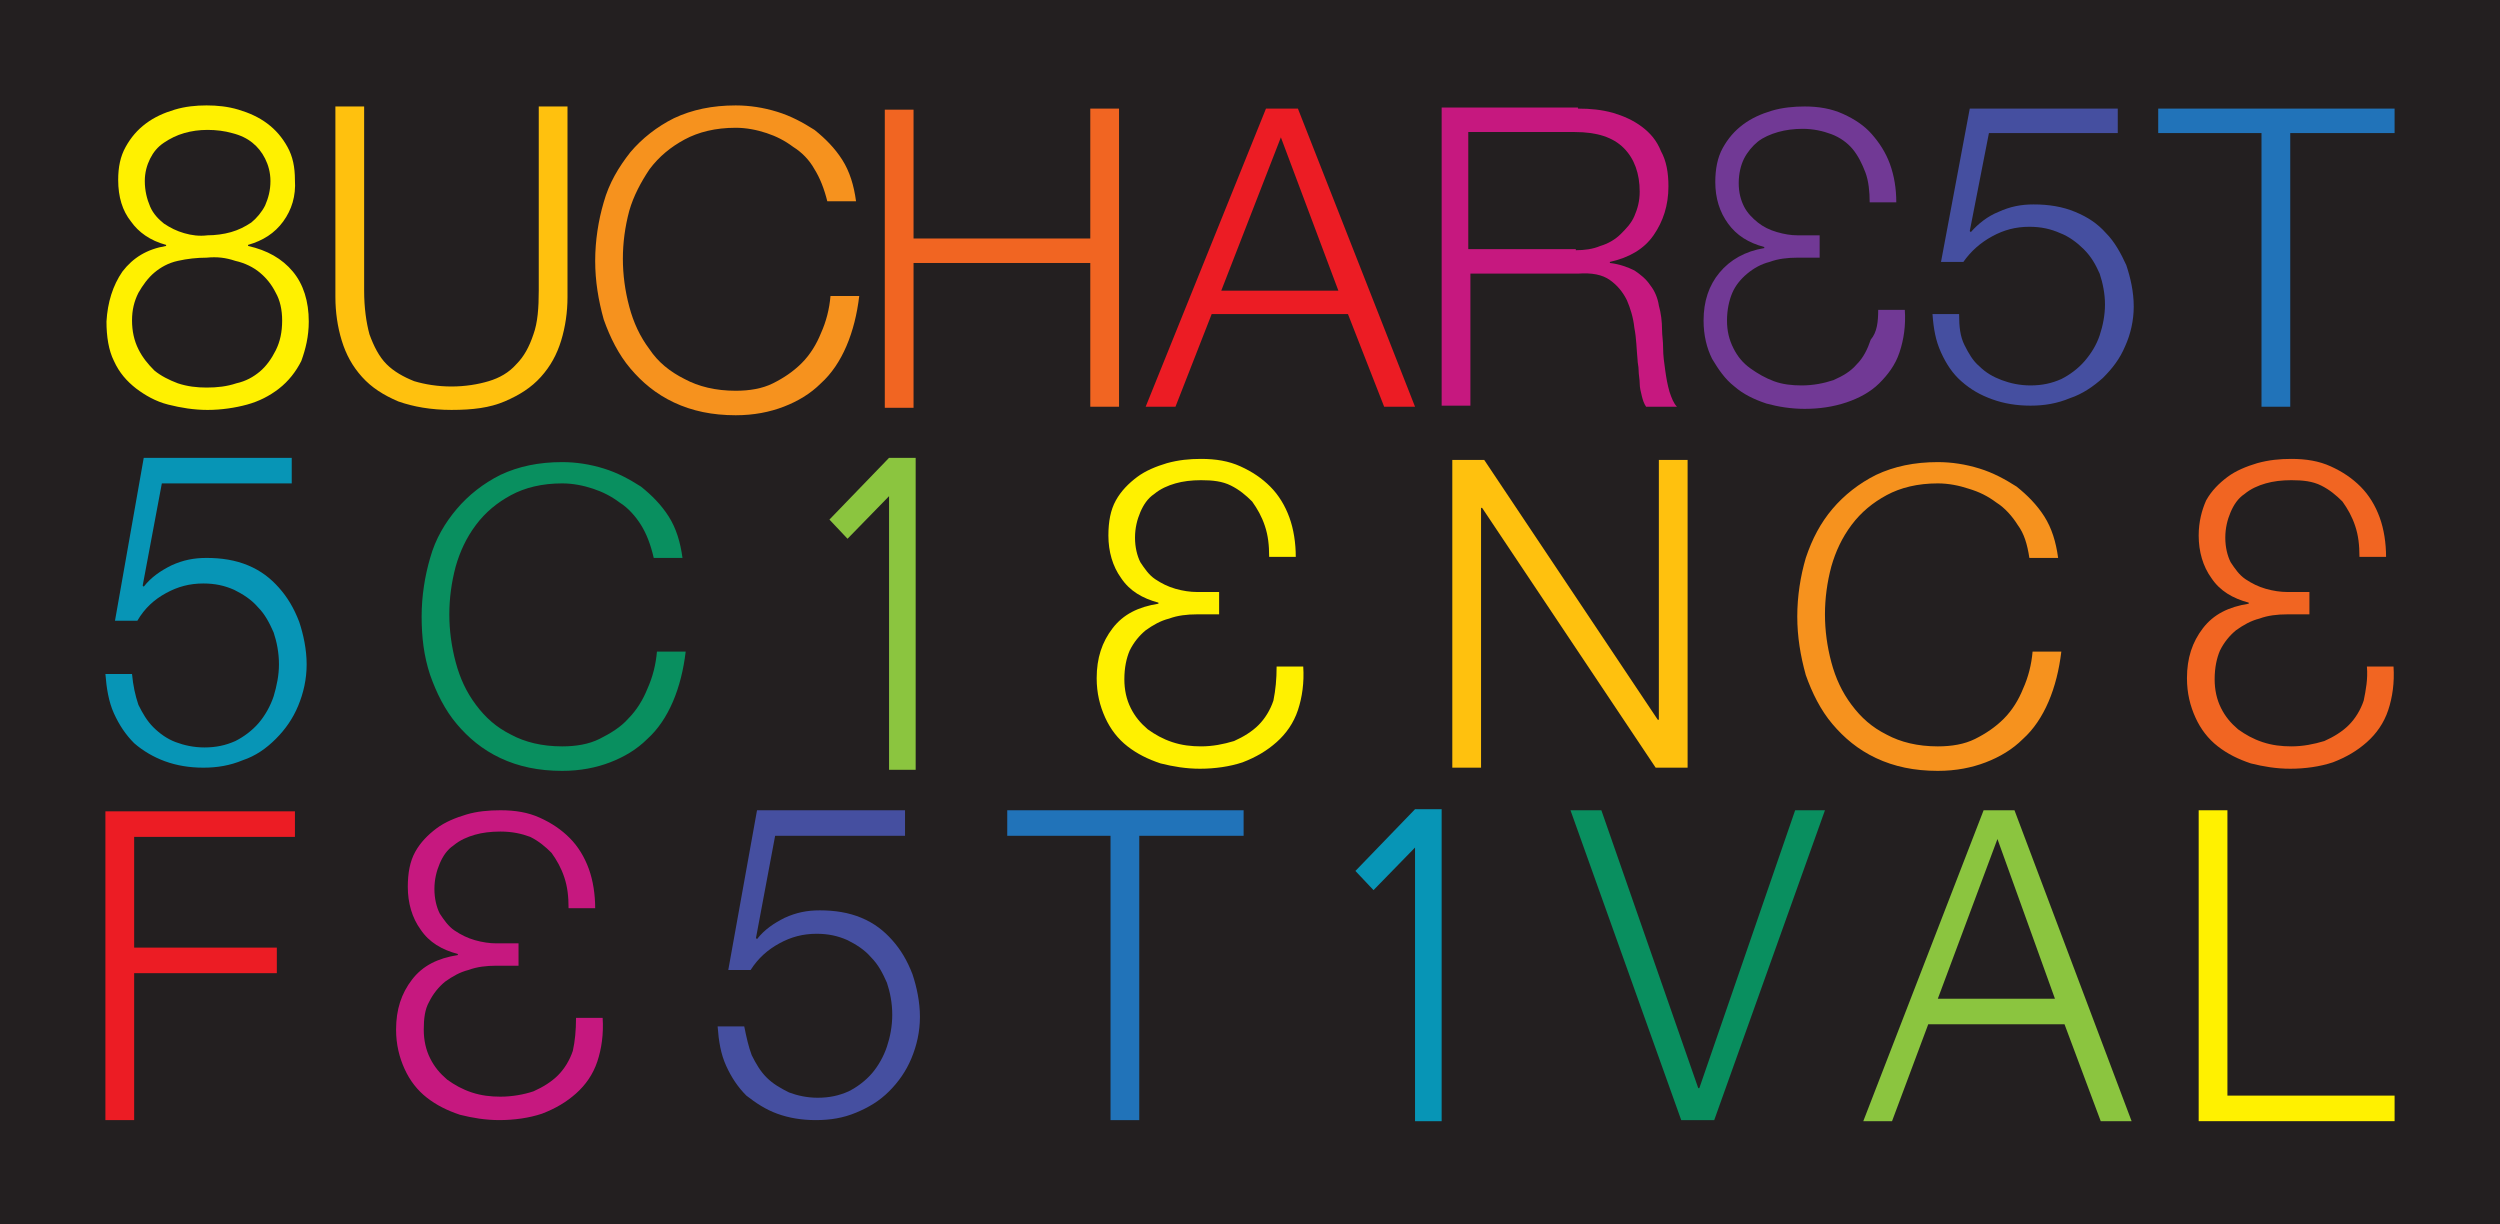
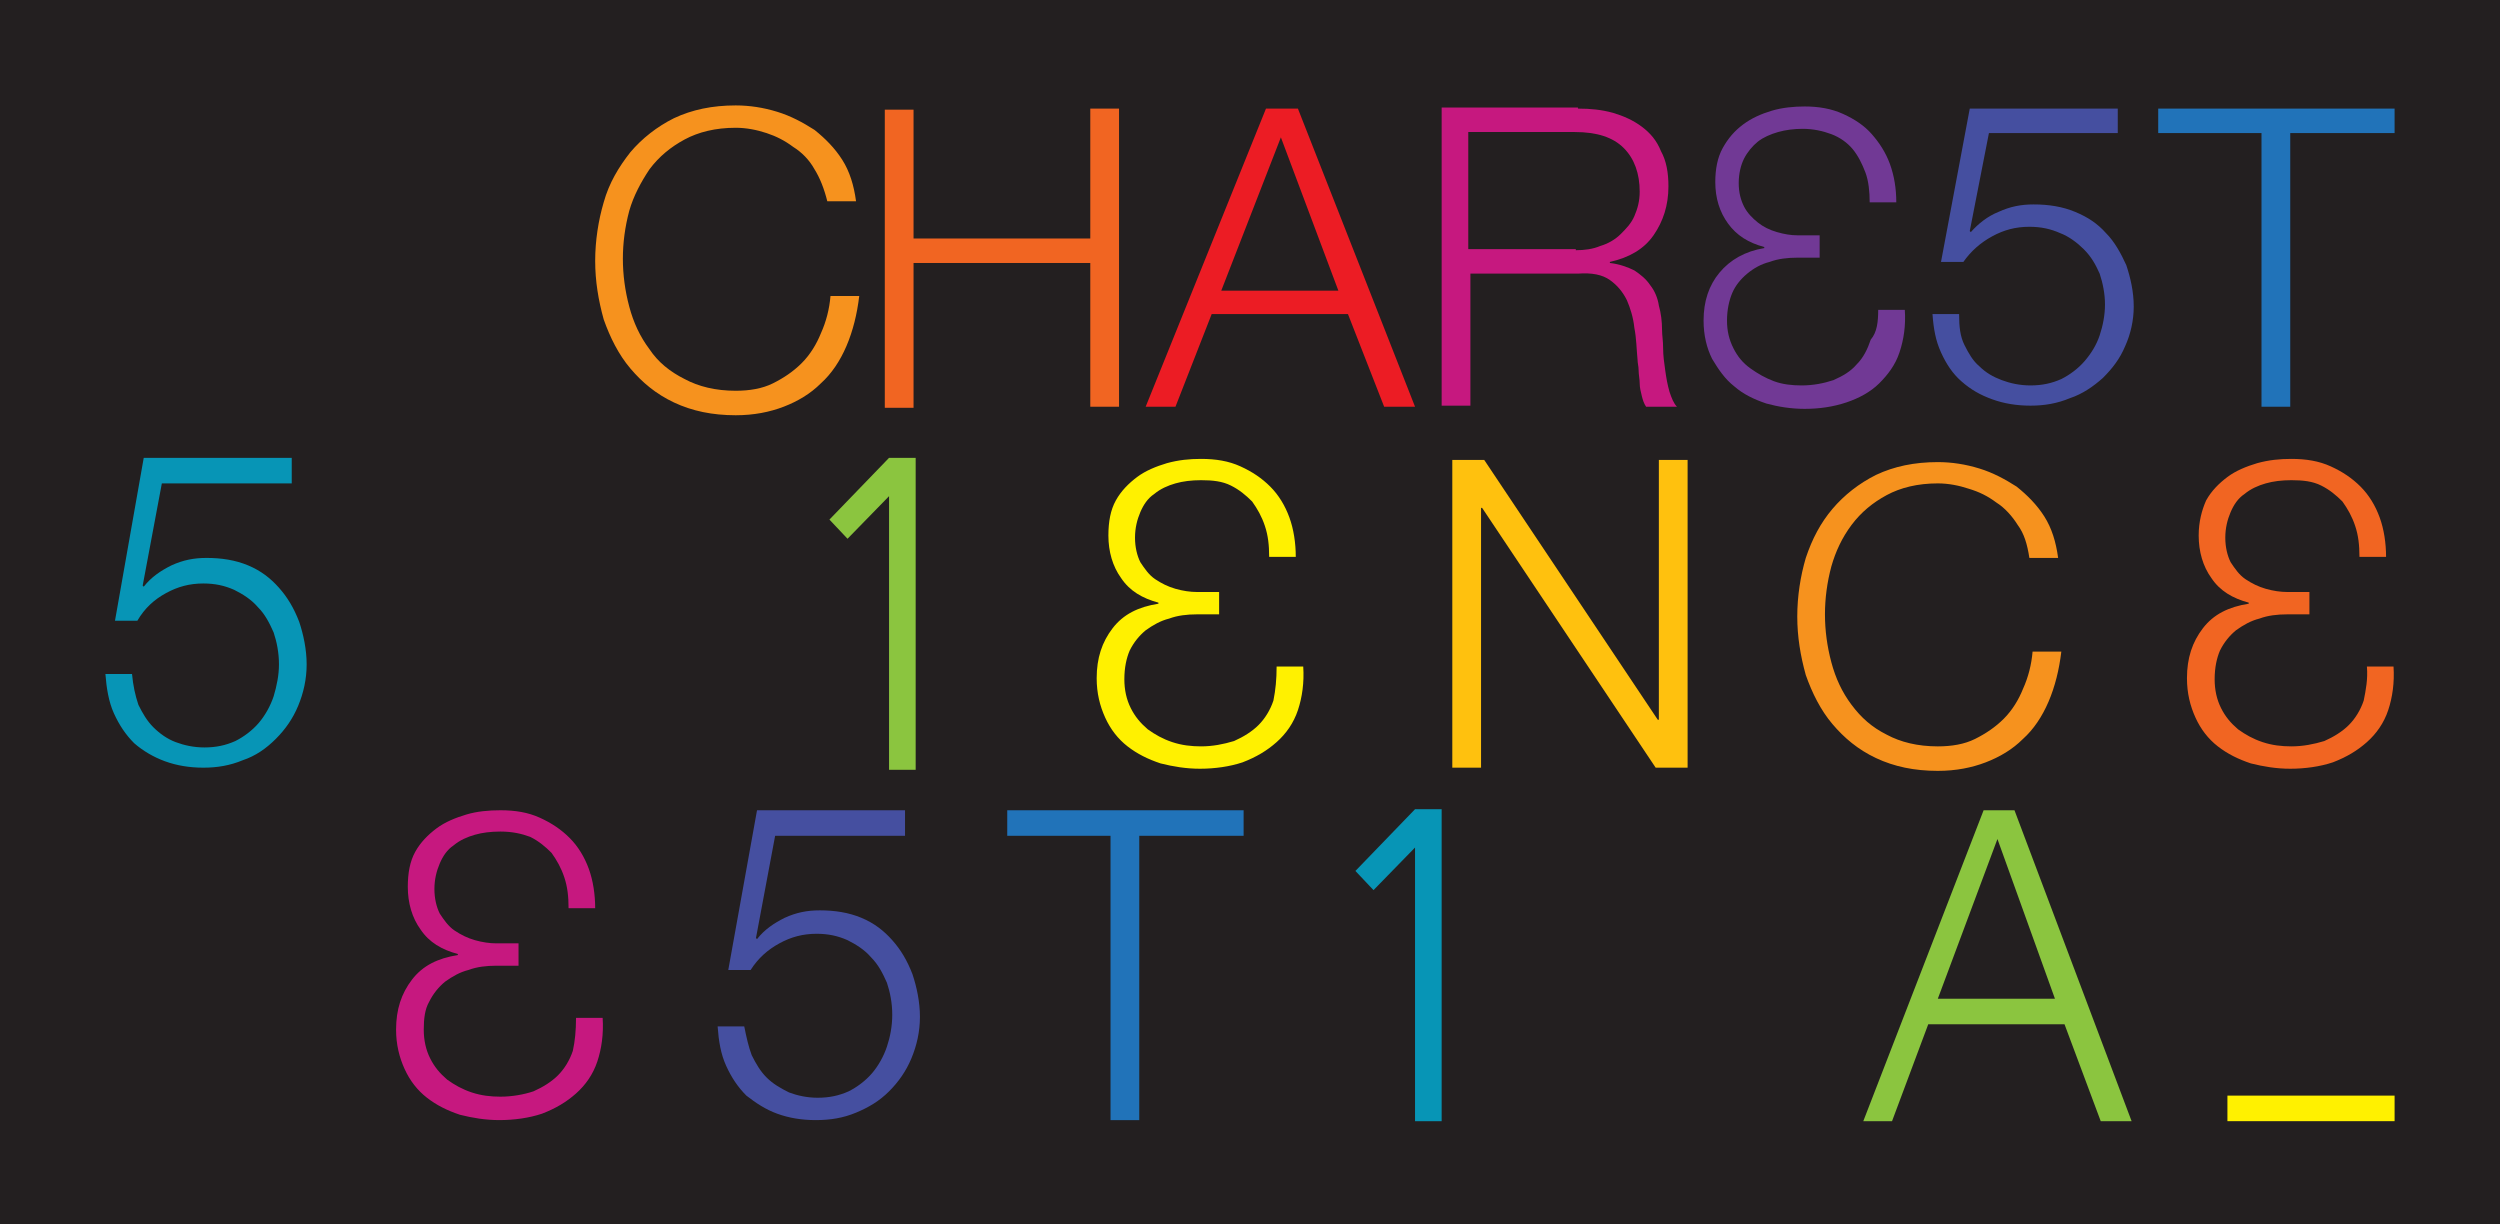
<svg xmlns="http://www.w3.org/2000/svg" version="1.1" id="Layer_1" x="0px" y="0px" viewBox="0 0 234.8 115" style="enable-background:new 0 0 234.8 115;" xml:space="preserve">
  <style type="text/css">
	.st0{fill:#231F20;}
	.st1{fill:#FFF100;}
	.st2{fill:#FFC10E;}
	.st3{fill:#F6921E;}
	.st4{fill:#F16522;}
	.st5{fill:#EC1C24;}
	.st6{fill:#C6187F;}
	.st7{fill:#713995;}
	.st8{fill:#454FA0;}
	.st9{fill:#2173B9;}
	.st10{fill:#0795B6;}
	.st11{fill:#098F5F;}
	.st12{fill:#8BC53F;}
</style>
  <g>
    <rect x="0" class="st0" width="234.8" height="115" />
-     <path class="st1" d="M26.6,20.8c-0.8,1.1-1.9,1.8-3.3,2.2v0.1c1.8,0.4,3.2,1.2,4.2,2.4c1,1.2,1.5,2.8,1.5,4.7   c0,1.4-0.3,2.6-0.7,3.7c-0.5,1-1.2,1.9-2.1,2.6c-0.9,0.7-1.9,1.2-3,1.5c-1.1,0.3-2.4,0.5-3.7,0.5c-1.3,0-2.5-0.2-3.7-0.5   c-1.2-0.3-2.2-0.9-3-1.5c-0.9-0.7-1.6-1.5-2.1-2.6c-0.5-1-0.7-2.3-0.7-3.7c0.1-1.8,0.6-3.4,1.5-4.7c1-1.3,2.3-2.1,4.1-2.4V23   c-1.5-0.4-2.6-1.2-3.3-2.2c-0.8-1-1.2-2.3-1.2-3.9c0-1.2,0.2-2.2,0.7-3.1c0.5-0.9,1.1-1.6,1.9-2.2c0.8-0.6,1.7-1,2.7-1.3   c1-0.3,2-0.4,3-0.4c1,0,2,0.1,3,0.4c1,0.3,1.9,0.7,2.7,1.3c0.8,0.6,1.4,1.3,1.9,2.2c0.5,0.9,0.7,1.9,0.7,3.1   C27.8,18.4,27.4,19.7,26.6,20.8z M22.2,36c0.9-0.2,1.6-0.6,2.2-1.1c0.6-0.5,1.1-1.2,1.5-2c0.4-0.8,0.6-1.7,0.6-2.8   c0-1-0.2-1.9-0.6-2.6c-0.4-0.8-0.9-1.4-1.5-1.9c-0.6-0.5-1.4-0.9-2.3-1.1c-0.9-0.3-1.7-0.4-2.7-0.3c-0.9,0-1.8,0.1-2.7,0.3   c-0.9,0.2-1.6,0.6-2.2,1.1c-0.6,0.5-1.1,1.2-1.5,1.9c-0.4,0.8-0.6,1.6-0.6,2.6c0,1,0.2,1.9,0.6,2.7c0.4,0.8,0.9,1.4,1.5,2   c0.6,0.5,1.4,0.9,2.2,1.2c0.9,0.3,1.8,0.4,2.7,0.4C20.4,36.4,21.3,36.3,22.2,36z M21.7,21.8c0.7-0.2,1.3-0.5,1.9-0.9   c0.5-0.4,1-1,1.3-1.6c0.3-0.7,0.5-1.4,0.5-2.3c0-0.8-0.2-1.5-0.5-2.1c-0.3-0.6-0.7-1.1-1.2-1.5c-0.5-0.4-1.1-0.7-1.9-0.9   c-0.7-0.2-1.5-0.3-2.3-0.3c-0.8,0-1.5,0.1-2.2,0.3c-0.7,0.2-1.3,0.5-1.9,0.9c-0.6,0.4-1,0.9-1.3,1.5c-0.3,0.6-0.5,1.3-0.5,2.1   c0,0.9,0.2,1.7,0.5,2.4c0.3,0.7,0.8,1.2,1.3,1.6c0.6,0.4,1.2,0.7,1.9,0.9c0.7,0.2,1.4,0.3,2.2,0.2C20.2,22.1,21,22,21.7,21.8z" />
-     <path class="st2" d="M34.2,10v17.3c0,1.6,0.2,3,0.5,4.1c0.4,1.1,0.9,2.1,1.6,2.8c0.7,0.7,1.6,1.2,2.6,1.6c1,0.3,2.2,0.5,3.5,0.5   c1.3,0,2.5-0.2,3.5-0.5c1-0.3,1.9-0.8,2.6-1.6c0.7-0.7,1.2-1.6,1.6-2.8c0.4-1.1,0.5-2.5,0.5-4.1V10h2.7v17.9c0,1.4-0.2,2.8-0.6,4.1   c-0.4,1.3-1,2.4-1.9,3.4c-0.9,1-2,1.7-3.4,2.3c-1.4,0.6-3,0.8-5,0.8c-1.9,0-3.6-0.3-5-0.8c-1.4-0.6-2.5-1.3-3.4-2.3   c-0.9-1-1.5-2.1-1.9-3.4c-0.4-1.3-0.6-2.7-0.6-4.1V10H34.2z" />
    <path class="st3" d="M76.5,15.9c-0.5-0.9-1.2-1.6-2-2.1c-0.8-0.6-1.6-1-2.5-1.3c-0.9-0.3-1.9-0.5-2.9-0.5c-1.9,0-3.5,0.4-4.8,1.1   c-1.3,0.7-2.4,1.6-3.3,2.8c-0.8,1.2-1.5,2.5-1.9,3.9c-0.4,1.5-0.6,3-0.6,4.5c0,1.5,0.2,3,0.6,4.5c0.4,1.5,1,2.8,1.9,4   c0.8,1.2,1.9,2.1,3.3,2.8c1.3,0.7,2.9,1.1,4.8,1.1c1.3,0,2.5-0.2,3.5-0.7c1-0.5,1.9-1.1,2.7-1.9c0.8-0.8,1.4-1.8,1.8-2.8   c0.5-1.1,0.8-2.3,0.9-3.5h2.7c-0.2,1.7-0.6,3.3-1.2,4.7c-0.6,1.4-1.4,2.6-2.4,3.5c-1,1-2.2,1.7-3.5,2.2c-1.3,0.5-2.8,0.8-4.5,0.8   c-2.2,0-4.1-0.4-5.8-1.2c-1.7-0.8-3-1.9-4.1-3.2c-1.1-1.3-1.9-2.9-2.5-4.6c-0.5-1.8-0.8-3.6-0.8-5.5c0-1.9,0.3-3.8,0.8-5.5   c0.5-1.8,1.4-3.3,2.5-4.7c1.1-1.3,2.5-2.4,4.1-3.2c1.7-0.8,3.6-1.2,5.8-1.2c1.3,0,2.6,0.2,3.9,0.6c1.3,0.4,2.4,1,3.5,1.7   c1,0.8,1.9,1.7,2.6,2.8c0.7,1.1,1.1,2.4,1.3,3.9h-2.7C77.4,17.7,77,16.7,76.5,15.9z" />
    <path class="st4" d="M85.8,10.2v12.2h16.6V10.2h2.7v28h-2.7V24.7H85.8v13.6h-2.7v-28H85.8z" />
    <path class="st5" d="M121.9,10.2l11,28H130l-3.4-8.7h-12.8l-3.4,8.7h-2.8l11.3-28H121.9z M125.7,27.3l-5.4-14.4l-5.6,14.4H125.7z" />
    <path class="st6" d="M148.2,10.2c1.2,0,2.2,0.1,3.3,0.4c1,0.3,1.9,0.7,2.7,1.3c0.8,0.6,1.4,1.3,1.8,2.3c0.5,0.9,0.7,2,0.7,3.3   c0,1.8-0.5,3.3-1.4,4.6c-0.9,1.3-2.3,2.1-4.1,2.5v0.1c0.9,0.1,1.7,0.4,2.3,0.7c0.6,0.4,1.1,0.8,1.5,1.4c0.4,0.5,0.7,1.2,0.8,1.9   c0.2,0.7,0.3,1.5,0.3,2.3c0,0.5,0.1,1,0.1,1.7c0,0.7,0.1,1.4,0.2,2.1c0.1,0.7,0.2,1.3,0.4,2c0.2,0.6,0.4,1.1,0.7,1.4h-2.9   c-0.2-0.3-0.3-0.6-0.4-1c-0.1-0.4-0.2-0.8-0.2-1.2c0-0.4-0.1-0.8-0.1-1.2c0-0.4-0.1-0.7-0.1-1c-0.1-1-0.1-2-0.3-3   c-0.1-1-0.4-1.9-0.7-2.6c-0.4-0.8-0.9-1.4-1.6-1.9c-0.7-0.5-1.7-0.7-3-0.6h-10.1v12.4h-2.7v-28H148.2z M148,23.5   c0.8,0,1.6-0.1,2.3-0.4c0.7-0.2,1.4-0.6,1.9-1.1c0.5-0.5,1-1,1.3-1.7c0.3-0.7,0.5-1.4,0.5-2.3c0-1.7-0.5-3.1-1.5-4.1   c-1-1-2.5-1.5-4.6-1.5h-10v11H148z" />
    <path class="st7" d="M176.4,29.1h2.5c0.1,1.5-0.1,2.8-0.5,4c-0.4,1.2-1.1,2.1-1.9,2.9c-0.8,0.8-1.9,1.4-3.1,1.8   c-1.2,0.4-2.5,0.6-3.9,0.6c-1.3,0-2.5-0.2-3.6-0.5c-1.2-0.4-2.2-0.9-3-1.6c-0.9-0.7-1.5-1.6-2.1-2.6c-0.5-1-0.8-2.2-0.8-3.6   c0-1.8,0.5-3.3,1.5-4.5c1-1.2,2.4-2,4.2-2.3v-0.1c-1.5-0.4-2.6-1.1-3.4-2.2c-0.8-1.1-1.2-2.4-1.2-3.9c0-1.2,0.2-2.3,0.7-3.2   c0.5-0.9,1.1-1.6,1.9-2.2c0.8-0.6,1.7-1,2.7-1.3c1-0.3,2.1-0.4,3.1-0.4c1.3,0,2.5,0.2,3.6,0.7c1.1,0.5,2,1.1,2.7,1.9   c0.7,0.8,1.3,1.7,1.7,2.8c0.4,1.1,0.6,2.3,0.6,3.6h-2.5c0-1-0.1-2-0.4-2.8c-0.3-0.8-0.7-1.6-1.2-2.2c-0.5-0.6-1.2-1.1-2-1.4   c-0.8-0.3-1.7-0.5-2.7-0.5c-0.8,0-1.6,0.1-2.3,0.3c-0.7,0.2-1.4,0.5-1.9,0.9c-0.5,0.4-1,1-1.3,1.6c-0.3,0.6-0.5,1.4-0.5,2.3   c0,0.9,0.2,1.6,0.5,2.2c0.3,0.6,0.8,1.1,1.3,1.5c0.5,0.4,1.1,0.7,1.8,0.9c0.7,0.2,1.3,0.3,1.9,0.3h2.1v2.1h-2.1   c-0.9,0-1.8,0.1-2.6,0.4c-0.8,0.2-1.5,0.6-2.1,1.1c-0.6,0.5-1.1,1.1-1.4,1.8c-0.3,0.7-0.5,1.6-0.5,2.6c0,1,0.2,1.8,0.6,2.6   c0.4,0.8,0.9,1.4,1.6,1.9c0.7,0.5,1.4,0.9,2.2,1.2c0.8,0.3,1.7,0.4,2.6,0.4c1.1,0,2.1-0.2,3-0.5c0.9-0.4,1.6-0.8,2.2-1.5   c0.6-0.6,1-1.4,1.3-2.3C176.3,31.2,176.4,30.2,176.4,29.1z" />
    <path class="st8" d="M184.5,32.4c0.4,0.8,0.8,1.5,1.4,2c0.6,0.6,1.3,1,2.1,1.3c0.8,0.3,1.7,0.5,2.7,0.5c1.1,0,2-0.2,2.9-0.6   c0.8-0.4,1.6-1,2.2-1.7c0.6-0.7,1.1-1.5,1.4-2.4c0.3-0.9,0.5-1.9,0.5-2.9c0-1-0.2-2-0.5-2.9c-0.4-0.9-0.8-1.6-1.5-2.3   c-0.6-0.6-1.4-1.2-2.2-1.5c-0.9-0.4-1.8-0.6-2.9-0.6c-1.3,0-2.4,0.3-3.5,0.9c-1.1,0.6-2,1.4-2.7,2.4h-2.1l2.7-14.4h13.9v2.3h-12.1   l-1.8,9.2l0.1,0.1c0.7-0.8,1.6-1.5,2.6-1.9c1.1-0.5,2.1-0.7,3.3-0.7c1.4,0,2.7,0.2,3.9,0.7c1.2,0.5,2.1,1.1,2.9,2   c0.8,0.8,1.4,1.9,1.9,3c0.4,1.2,0.7,2.5,0.7,3.9c0,1.3-0.3,2.6-0.8,3.7c-0.5,1.2-1.2,2.1-2.1,3c-0.9,0.8-1.9,1.5-3.1,1.9   c-1.2,0.5-2.4,0.7-3.7,0.7c-1.3,0-2.5-0.2-3.6-0.6c-1.1-0.4-2-0.9-2.9-1.7c-0.8-0.7-1.4-1.6-1.9-2.7c-0.5-1.1-0.7-2.2-0.8-3.6h2.5   C184,30.7,184.1,31.6,184.5,32.4z" />
    <path class="st9" d="M224.9,10.2v2.3h-9.8v25.7h-2.7V12.5h-9.7v-2.3H224.9z" />
    <path class="st4" d="M222.3,62.6h2.5c0.1,1.5-0.1,2.9-0.5,4.1c-0.4,1.2-1.1,2.2-2,3c-0.9,0.8-1.9,1.4-3.2,1.9   c-1.2,0.4-2.6,0.6-4,0.6c-1.3,0-2.5-0.2-3.7-0.5c-1.2-0.4-2.2-0.9-3.1-1.6c-0.9-0.7-1.6-1.6-2.1-2.7c-0.5-1.1-0.8-2.3-0.8-3.7   c0-1.9,0.5-3.4,1.5-4.7c1-1.3,2.4-2,4.3-2.3v-0.1c-1.5-0.4-2.7-1.1-3.5-2.3c-0.8-1.1-1.2-2.5-1.2-4c0-1.3,0.3-2.4,0.7-3.3   c0.5-0.9,1.2-1.6,2-2.2c0.8-0.6,1.8-1,2.8-1.3c1.1-0.3,2.1-0.4,3.2-0.4c1.4,0,2.6,0.2,3.7,0.7c1.1,0.5,2,1.1,2.8,1.9   c0.8,0.8,1.4,1.8,1.8,2.9c0.4,1.1,0.6,2.4,0.6,3.7h-2.5c0-1.1-0.1-2-0.4-2.9c-0.3-0.9-0.7-1.6-1.2-2.3c-0.6-0.6-1.2-1.1-2-1.5   c-0.8-0.4-1.7-0.5-2.8-0.5c-0.9,0-1.7,0.1-2.4,0.3c-0.7,0.2-1.4,0.5-2,1c-0.6,0.4-1,1-1.3,1.7c-0.3,0.7-0.5,1.5-0.5,2.4   c0,0.9,0.2,1.7,0.5,2.3c0.4,0.6,0.8,1.2,1.4,1.6c0.6,0.4,1.2,0.7,1.9,0.9c0.7,0.2,1.4,0.3,2,0.3h2.1v2.1h-2.1   c-0.9,0-1.8,0.1-2.6,0.4c-0.8,0.2-1.5,0.6-2.2,1.1c-0.6,0.5-1.1,1.1-1.5,1.9c-0.3,0.7-0.5,1.6-0.5,2.7c0,1,0.2,1.9,0.6,2.7   c0.4,0.8,0.9,1.4,1.6,2c0.7,0.5,1.4,0.9,2.3,1.2c0.9,0.3,1.8,0.4,2.7,0.4c1.1,0,2.1-0.2,3.1-0.5c0.9-0.4,1.7-0.9,2.3-1.5   c0.6-0.6,1.1-1.4,1.4-2.3C222.2,64.8,222.4,63.8,222.3,62.6z" />
    <path class="st1" d="M119.9,62.6h2.5c0.1,1.5-0.1,2.9-0.5,4.1c-0.4,1.2-1.1,2.2-2,3c-0.9,0.8-1.9,1.4-3.2,1.9   c-1.2,0.4-2.6,0.6-4,0.6c-1.3,0-2.5-0.2-3.7-0.5c-1.2-0.4-2.2-0.9-3.1-1.6c-0.9-0.7-1.6-1.6-2.1-2.7c-0.5-1.1-0.8-2.3-0.8-3.7   c0-1.9,0.5-3.4,1.5-4.7c1-1.3,2.4-2,4.3-2.3v-0.1c-1.5-0.4-2.7-1.1-3.5-2.3c-0.8-1.1-1.2-2.5-1.2-4c0-1.3,0.2-2.4,0.7-3.3   c0.5-0.9,1.2-1.6,2-2.2c0.8-0.6,1.8-1,2.8-1.3c1.1-0.3,2.1-0.4,3.2-0.4c1.4,0,2.6,0.2,3.7,0.7c1.1,0.5,2,1.1,2.8,1.9   c0.8,0.8,1.4,1.8,1.8,2.9c0.4,1.1,0.6,2.4,0.6,3.7h-2.5c0-1.1-0.1-2-0.4-2.9c-0.3-0.9-0.7-1.6-1.2-2.3c-0.6-0.6-1.2-1.1-2-1.5   c-0.8-0.4-1.7-0.5-2.8-0.5c-0.9,0-1.7,0.1-2.4,0.3c-0.7,0.2-1.4,0.5-2,1c-0.6,0.4-1,1-1.3,1.7c-0.3,0.7-0.5,1.5-0.5,2.4   c0,0.9,0.2,1.7,0.5,2.3c0.4,0.6,0.8,1.2,1.4,1.6c0.6,0.4,1.2,0.7,1.9,0.9c0.7,0.2,1.4,0.3,2,0.3h2.1v2.1h-2.1   c-0.9,0-1.8,0.1-2.6,0.4c-0.8,0.2-1.5,0.6-2.2,1.1c-0.6,0.5-1.1,1.1-1.5,1.9c-0.3,0.7-0.5,1.6-0.5,2.7c0,1,0.2,1.9,0.6,2.7   c0.4,0.8,0.9,1.4,1.6,2c0.7,0.5,1.4,0.9,2.3,1.2c0.9,0.3,1.8,0.4,2.7,0.4c1.1,0,2.1-0.2,3.1-0.5c0.9-0.4,1.7-0.9,2.3-1.5   c0.6-0.6,1.1-1.4,1.4-2.3C119.8,64.8,119.9,63.8,119.9,62.6z" />
    <path class="st10" d="M13,66.2c0.4,0.8,0.8,1.5,1.4,2.1c0.6,0.6,1.3,1.1,2.1,1.4c0.8,0.3,1.7,0.5,2.7,0.5c1.1,0,2-0.2,2.9-0.6   c0.8-0.4,1.6-1,2.2-1.7c0.6-0.7,1.1-1.6,1.4-2.5c0.3-1,0.5-2,0.5-3c0-1.1-0.2-2.1-0.5-3c-0.4-0.9-0.8-1.7-1.5-2.4   c-0.6-0.7-1.4-1.2-2.2-1.6c-0.9-0.4-1.8-0.6-2.9-0.6c-1.3,0-2.4,0.3-3.5,0.9c-1.1,0.6-2,1.4-2.7,2.6h-2.1L13.5,43h13.9v2.4H15.2   l-1.8,9.6l0.1,0.1c0.7-0.9,1.6-1.5,2.6-2c1.1-0.5,2.1-0.7,3.3-0.7c1.4,0,2.7,0.2,3.9,0.7c1.2,0.5,2.1,1.2,2.9,2.1   c0.8,0.9,1.4,1.9,1.9,3.2c0.4,1.2,0.7,2.6,0.7,4c0,1.4-0.3,2.7-0.8,3.9c-0.5,1.2-1.2,2.2-2.1,3.1c-0.9,0.9-1.9,1.6-3.1,2   c-1.2,0.5-2.4,0.7-3.7,0.7c-1.3,0-2.5-0.2-3.6-0.6c-1.1-0.4-2.1-1-2.9-1.7c-0.8-0.8-1.4-1.7-1.9-2.8c-0.5-1.1-0.7-2.4-0.8-3.7h2.5   C12.5,64.4,12.7,65.3,13,66.2z" />
-     <path class="st11" d="M60.2,49.3c-0.5-0.8-1.2-1.6-2-2.1c-0.8-0.6-1.6-1-2.5-1.3c-0.9-0.3-1.9-0.5-2.9-0.5c-1.9,0-3.5,0.4-4.8,1.1   c-1.3,0.7-2.4,1.6-3.3,2.8c-0.9,1.2-1.5,2.5-1.9,3.9c-0.4,1.5-0.6,3-0.6,4.5c0,1.5,0.2,3,0.6,4.5c0.4,1.5,1,2.8,1.9,4   c0.9,1.2,1.9,2.1,3.3,2.8c1.3,0.7,2.9,1.1,4.8,1.1c1.3,0,2.5-0.2,3.5-0.7c1-0.5,2-1.1,2.7-1.9c0.8-0.8,1.4-1.8,1.8-2.8   c0.5-1.1,0.8-2.3,0.9-3.5h2.7c-0.2,1.7-0.6,3.3-1.2,4.7c-0.6,1.4-1.4,2.6-2.4,3.5c-1,1-2.2,1.7-3.5,2.2c-1.3,0.5-2.8,0.8-4.5,0.8   c-2.2,0-4.1-0.4-5.8-1.2c-1.7-0.8-3-1.9-4.1-3.2c-1.1-1.3-1.9-2.9-2.5-4.6c-0.6-1.8-0.8-3.6-0.8-5.5c0-1.9,0.3-3.8,0.8-5.5   c0.5-1.8,1.4-3.3,2.5-4.6c1.1-1.3,2.5-2.4,4.1-3.2c1.7-0.8,3.6-1.2,5.8-1.2c1.3,0,2.6,0.2,3.9,0.6c1.3,0.4,2.4,1,3.5,1.7   c1,0.8,1.9,1.7,2.6,2.8c0.7,1.1,1.1,2.4,1.3,3.9h-2.7C61.1,51.1,60.7,50.1,60.2,49.3z" />
    <path class="st2" d="M139.4,43.2l16.3,24.4h0.1V43.2h2.7v28.9h-3l-16.3-24.4h-0.1v24.4h-2.7V43.2H139.4z" />
    <path class="st3" d="M189.5,49.3c-0.5-0.8-1.2-1.6-2-2.1c-0.8-0.6-1.6-1-2.6-1.3c-0.9-0.3-1.9-0.5-2.9-0.5c-1.9,0-3.5,0.4-4.8,1.1   c-1.3,0.7-2.4,1.6-3.3,2.8c-0.9,1.2-1.5,2.5-1.9,3.9c-0.4,1.5-0.6,3-0.6,4.5c0,1.5,0.2,3,0.6,4.5c0.4,1.5,1,2.8,1.9,4   c0.9,1.2,1.9,2.1,3.3,2.8c1.3,0.7,2.9,1.1,4.8,1.1c1.3,0,2.5-0.2,3.5-0.7c1-0.5,1.9-1.1,2.7-1.9c0.8-0.8,1.4-1.8,1.8-2.8   c0.5-1.1,0.8-2.3,0.9-3.5h2.7c-0.2,1.7-0.6,3.3-1.2,4.7c-0.6,1.4-1.4,2.6-2.4,3.5c-1,1-2.2,1.7-3.5,2.2c-1.3,0.5-2.8,0.8-4.5,0.8   c-2.2,0-4.1-0.4-5.8-1.2c-1.7-0.8-3-1.9-4.1-3.2c-1.1-1.3-1.9-2.9-2.5-4.6c-0.5-1.8-0.8-3.6-0.8-5.5c0-1.9,0.3-3.8,0.8-5.5   c0.6-1.8,1.4-3.3,2.5-4.6c1.1-1.3,2.5-2.4,4.1-3.2c1.7-0.8,3.6-1.2,5.8-1.2c1.3,0,2.6,0.2,3.9,0.6c1.3,0.4,2.4,1,3.5,1.7   c1,0.8,1.9,1.7,2.6,2.8c0.7,1.1,1.1,2.4,1.3,3.9h-2.7C190.4,51.1,190.1,50.1,189.5,49.3z" />
    <polygon class="st12" points="83.5,43 83.5,43 77.9,48.8 79.6,50.6 83.5,46.6 83.5,72.3 86,72.3 86,43  " />
    <path class="st8" d="M70.6,99.1c0.4,0.8,0.8,1.5,1.4,2.1c0.6,0.6,1.3,1,2.1,1.4c0.8,0.3,1.7,0.5,2.7,0.5c1.1,0,2-0.2,2.9-0.6   c0.8-0.4,1.6-1,2.2-1.7c0.6-0.7,1.1-1.6,1.4-2.5c0.3-0.9,0.5-1.9,0.5-3c0-1.1-0.2-2.1-0.5-3c-0.4-0.9-0.8-1.7-1.5-2.4   c-0.6-0.7-1.4-1.2-2.2-1.6c-0.9-0.4-1.8-0.6-2.9-0.6c-1.3,0-2.4,0.3-3.5,0.9c-1.1,0.6-2,1.4-2.7,2.5h-2.1l2.7-15H85v2.4H72.8   L71,88.1l0.1,0.1c0.7-0.9,1.6-1.5,2.6-2c1.1-0.5,2.1-0.7,3.3-0.7c1.4,0,2.7,0.2,3.9,0.7c1.2,0.5,2.1,1.2,2.9,2.1   c0.8,0.9,1.4,1.9,1.9,3.2c0.4,1.2,0.7,2.6,0.7,4c0,1.4-0.3,2.7-0.8,3.9c-0.5,1.2-1.2,2.2-2.1,3.1c-0.9,0.9-1.9,1.5-3.1,2   c-1.2,0.5-2.4,0.7-3.8,0.7c-1.3,0-2.5-0.2-3.6-0.6c-1.1-0.4-2-1-2.9-1.7c-0.8-0.8-1.4-1.7-1.9-2.8c-0.5-1.1-0.7-2.3-0.8-3.7h2.5   C70.1,97.4,70.3,98.3,70.6,99.1z" />
    <path class="st9" d="M116.8,76.1v2.4H107v26.7h-2.7V78.5h-9.7v-2.4H116.8z" />
-     <path class="st5" d="M27.7,76.2v2.4H12.6V89H26v2.4H12.6v13.8H9.9v-29H27.7z" />
-     <path class="st11" d="M150.4,76.1l9.1,26.1h0.1l9-26.1h2.8L161,105.2h-3.1l-10.4-29.1H150.4z" />
    <path class="st12" d="M189.2,76.1l11,29.2h-2.9l-3.4-9.1h-12.8l-3.4,9.1H175l11.3-29.2H189.2z M193,93.8l-5.4-15l-5.6,15H193z" />
-     <path class="st1" d="M209.2,76.1v26.8h15.7v2.4h-18.4V76.1H209.2z" />
+     <path class="st1" d="M209.2,76.1v26.8h15.7v2.4h-18.4H209.2z" />
    <path class="st6" d="M54.1,95.6h2.5c0.1,1.5-0.1,2.9-0.5,4.1c-0.4,1.2-1.1,2.2-2,3c-0.9,0.8-1.9,1.4-3.2,1.9   c-1.2,0.4-2.6,0.6-4,0.6c-1.3,0-2.5-0.2-3.7-0.5c-1.2-0.4-2.2-0.9-3.1-1.6c-0.9-0.7-1.6-1.6-2.1-2.7c-0.5-1.1-0.8-2.3-0.8-3.7   c0-1.9,0.5-3.4,1.5-4.7c1-1.3,2.4-2,4.3-2.3v-0.1c-1.5-0.4-2.7-1.1-3.5-2.3c-0.8-1.1-1.2-2.5-1.2-4c0-1.3,0.2-2.4,0.7-3.3   c0.5-0.9,1.2-1.6,2-2.2c0.8-0.6,1.8-1,2.8-1.3c1-0.3,2.1-0.4,3.2-0.4c1.4,0,2.6,0.2,3.7,0.7c1.1,0.5,2,1.1,2.8,1.9   c0.8,0.8,1.4,1.8,1.8,2.9c0.4,1.1,0.6,2.4,0.6,3.7h-2.5c0-1.1-0.1-2-0.4-2.9c-0.3-0.9-0.7-1.6-1.2-2.3c-0.6-0.6-1.2-1.1-2-1.5   c-0.8-0.3-1.7-0.5-2.8-0.5c-0.9,0-1.7,0.1-2.4,0.3c-0.7,0.2-1.4,0.5-2,1c-0.6,0.4-1,1-1.3,1.7c-0.3,0.7-0.5,1.5-0.5,2.4   c0,0.9,0.2,1.7,0.5,2.3c0.4,0.6,0.8,1.2,1.4,1.6c0.6,0.4,1.2,0.7,1.9,0.9c0.7,0.2,1.4,0.3,2,0.3h2.1v2.1h-2.1   c-0.9,0-1.8,0.1-2.6,0.4c-0.8,0.2-1.5,0.6-2.2,1.1c-0.6,0.5-1.1,1.1-1.5,1.9c-0.4,0.7-0.5,1.6-0.5,2.6c0,1,0.2,1.9,0.6,2.7   c0.4,0.8,0.9,1.4,1.6,2c0.7,0.5,1.4,0.9,2.3,1.2c0.9,0.3,1.8,0.4,2.7,0.4c1.1,0,2.2-0.2,3.1-0.5c0.9-0.4,1.7-0.9,2.3-1.5   c0.6-0.6,1.1-1.4,1.4-2.3C54,97.8,54.1,96.8,54.1,95.6z" />
    <polygon class="st10" points="132.9,76 132.9,76 127.3,81.8 129,83.6 132.9,79.6 132.9,105.3 135.4,105.3 135.4,76  " />
  </g>
</svg>